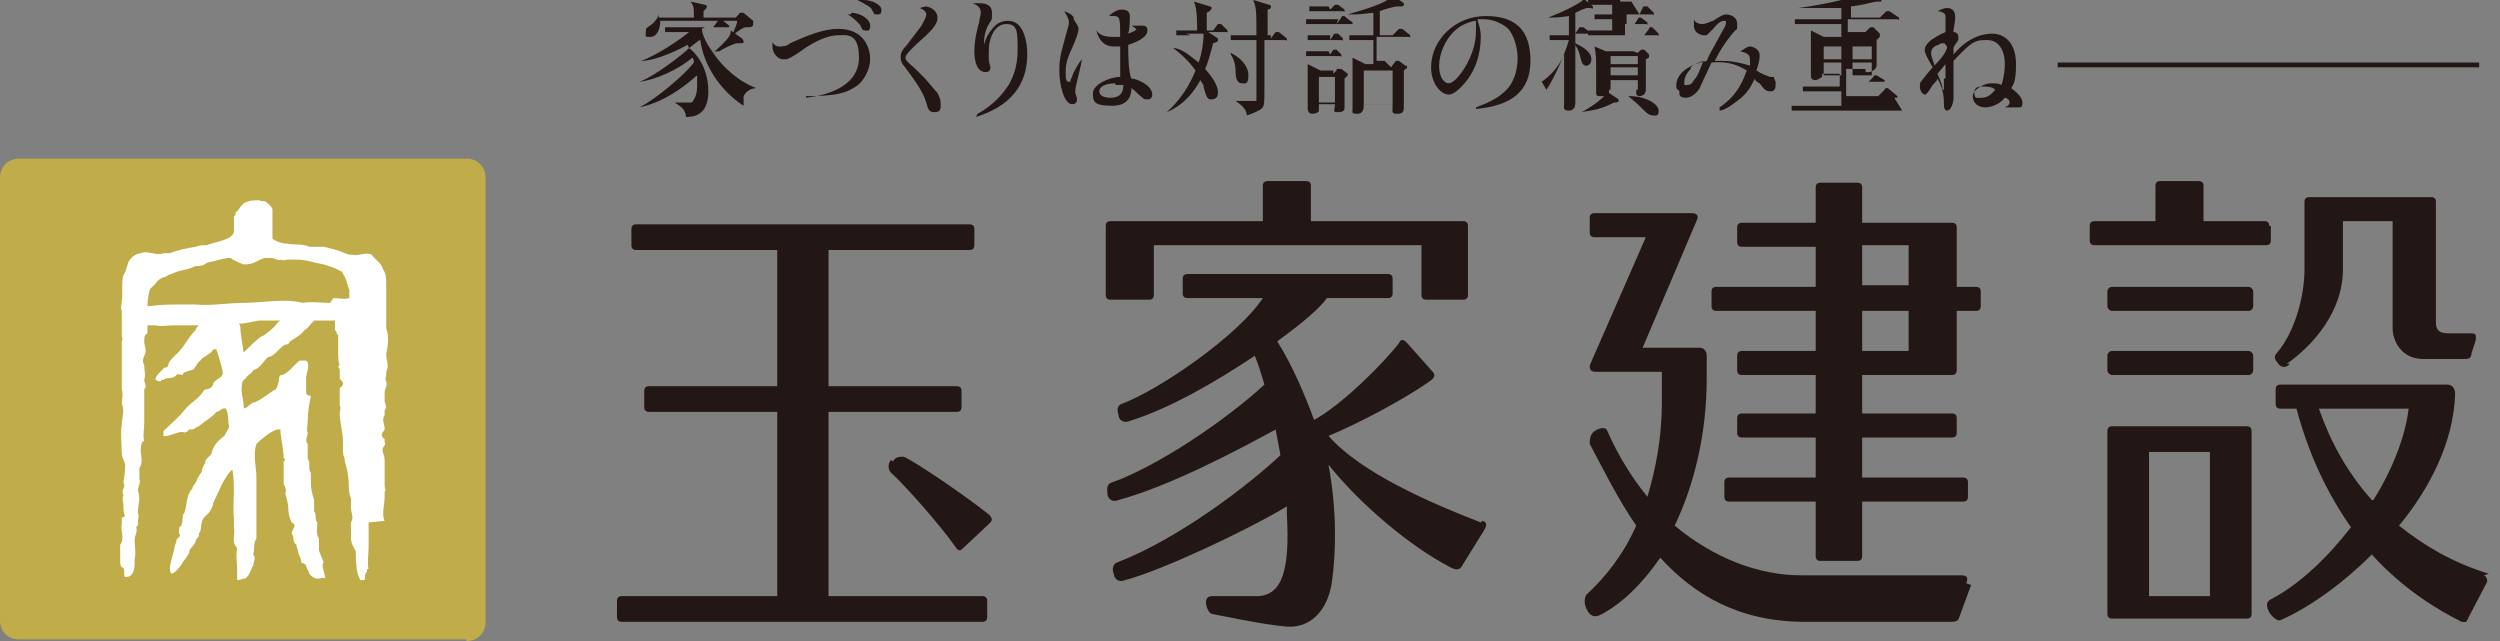
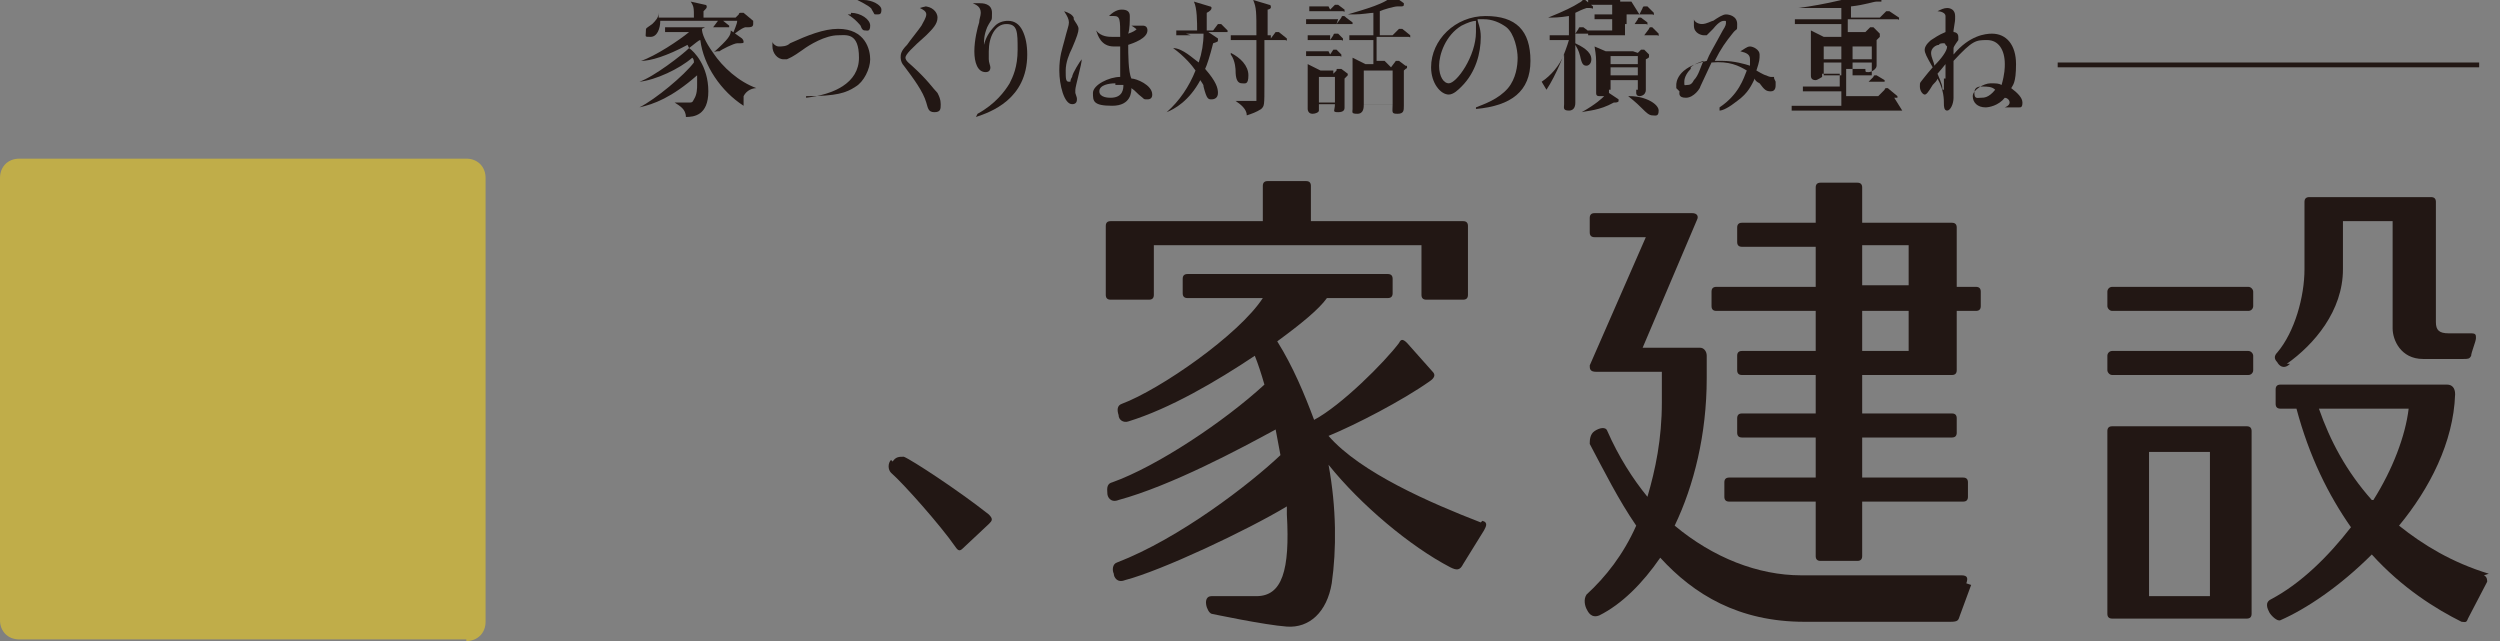
<svg xmlns="http://www.w3.org/2000/svg" id="_レイヤー_1" data-name="レイヤー_1" width="156" height="40" version="1.1" viewBox="0 0 156 40">
  <rect x="0" y="0" width="156" height="40" fill="#808080" stroke="none" />
  <defs>
    <style>
      .st0 {
        fill: #fff;
      }

      .st1 {
        fill: #221714;
      }

      .st2 {
        fill: #c0ad49;
      }
    </style>
  </defs>
  <g>
    <g>
      <rect class="st1" x="128.4" y="3.9" width="26.3" height=".3" />
      <g>
        <path class="st1" d="M46.4,6.6c-1.4-.9-2.5-2.5-2.7-4.1-.1,0-.3.2-.7.5.3.2,1.2,1.1,1.2,2.7,0,1.5-.9,1.6-1.4,1.6,0-.5-.4-.7-.7-.9h0c.3,0,.5,0,.8,0s.3,0,.4-.2c.2-.3.2-.7.2-.9s0-.4,0-.6c-1.6,1.4-2.7,1.8-3.6,2h0c1-.5,2.8-2,3.4-2.8,0-.1,0-.2-.1-.3-.8.7-2.3,1.4-3.3,1.5h0c.9-.3,2.7-1.7,3.1-2.1,0,0,0,0-.1-.2-1.3.7-2.3,1-2.9,1h0c.9-.3,2.4-1.3,3-1.8h-.6c-.5,0-.7,0-.9,0v-.3c.4,0,.9,0,1,0h2l.3-.4c0,0,0-.1.1-.1s.1,0,.1,0l.5.4c0,0,0,0,0,.1,0,0,0,0-.1,0h-1.4s0,0-.2.1c0,.3.2.8.7,1.5,1-.9,1.1-1.1,1.1-1.4l.7.5s.1.1.1.2c0,.1,0,.1-.4.1-.2,0-1,.4-1.1.5-.2,0-.3,0-.4.1.6.9,1.6,1.8,2.7,2.2h0c-.2,0-.6.1-.8.5ZM46.8,1.7s-.1,0-.3,0c-.3.1-.5.3-.8.5h0c.1-.3.3-.7.3-.9h-4.8c0,.5-.2,1-.6,1s-.3,0-.3-.3,0-.2.4-.5c.2-.2.4-.4.4-.7h0c0,.1,0,.2,0,.3h2.2c0-.6,0-.7-.2-1l.9.2c0,0,.1,0,.1.1s0,.1-.2.3v.4h2l.2-.2s0-.1.1-.1.1,0,.2,0l.6.5c0,0,0,.2,0,.2,0,.2-.2.2-.3.2Z" />
        <path class="st1" d="M50.3,6.1c1.7-.2,3.3-.9,3.3-2.5s-.8-1.4-1.3-1.4c-.8,0-1.8.6-2.2.9-.7.5-.8.5-1,.6,0,0-.1,0-.2,0-.4,0-.7-.4-.7-.8s0-.2,0-.3c0,.1.2.3.4.3s.5,0,.7-.2c1.1-.5,2.1-.9,3-.9,1.7,0,2,1.3,2,1.9s-.4,1.4-.9,1.7c-.6.4-1.2.6-3.1.6h0ZM53.1.8c.6,0,1.2.4,1.2.8s-.2.3-.3.3-.2,0-.3-.3c0,0-.3-.4-.8-.7.1,0,.2,0,.2,0ZM53.9,0c.5,0,1.1.3,1.1.6s-.1.3-.3.3-.1,0-.3-.3c0-.1-.3-.3-.9-.6.3,0,.3,0,.4,0Z" />
        <path class="st1" d="M57.7.4c.4,0,.8.3.8.7s-.3.7-.7,1.1c-.9.8-1.3,1.2-1.3,1.4s.3.4.4.5c1,.9,1.3,1.4,1.6,1.7.1.2.2.4.2.7s0,.5-.4.5-.4-.3-.5-.6c-.2-.7-.8-1.5-1.4-2.3-.1-.1-.2-.3-.2-.5s0-.4.4-.8c.2-.3.7-.9.9-1.2.1-.2.3-.5.3-.7s-.2-.3-.4-.4c.3-.1.4-.1.5-.1Z" />
        <path class="st1" d="M61,7.1c1.1-.6,1.7-1.4,2-1.9.2-.4.5-1,.5-2.1s0-1.6-.7-1.6-1.1.8-1.1,1.7,0,.3,0,.5c0,.2.1.4.1.5,0,.2-.1.3-.3.3-.5,0-.7-.6-.7-1.3s.2-1.5.3-1.8c0-.2.1-.4.1-.6,0-.4-.3-.5-.5-.6.1,0,.2,0,.4,0s.8,0,.8.6,0,.3-.3.9c-.2.5-.2.8-.2,1.1.1-.4.3-.8.7-1.2.2-.2.5-.3.8-.3.4,0,.7.2.9.6.2.4.3.9.3,1.5,0,2.8-2.3,3.6-3.2,3.9h0Z" />
        <path class="st1" d="M67,1.2c.1.2.3.4.3.6s-.1.5-.4,1.2c-.2.4-.4.9-.4,1.4s0,.7.2.7,0,0,.2-.3c0-.2.5-1,.6-1.1,0,.3-.4,1.7-.4,1.9s0,.1,0,.2c.1.3.1.3.1.4,0,.2-.1.3-.3.3-.5,0-.8-1.2-.8-2.1s.2-1.4.3-1.8c.2-.8.3-1,.3-1.2,0-.2-.1-.4-.3-.7.3.1.5.2.6.4ZM71,1.9c0,0-.2-.2-.4-.3.3,0,.4,0,.4,0s.3,0,.3,0c.2,0,.3.1.3.3,0,.5-.9.8-1.2.9,0,.5,0,1.7.2,2.1.3,0,1.3.4,1.3,1,0,.2-.1.3-.3.3s-.2,0-.3-.1c-.4-.3-.4-.4-.7-.6,0,.2,0,1.1-1.2,1.1s-1.2-.3-1.2-.8,1-1,1.7-1c0-.6,0-.8,0-1.9,0,0-.2,0-.4,0-.8,0-1-.7-1.1-1,.3.4.8.4,1,.4s.4,0,.5,0c0-1.1,0-1.3-.4-1.3s0,0-.3,0c.4-.4.7-.4.8-.4.3,0,.5.1.5.4s0,.8-.1,1.1c.6-.2.6-.4.6-.4ZM69.6,5.2c-.4,0-1,.1-1,.5s.6.4.7.4c.8,0,.8-.6.8-.8-.1,0-.2,0-.5,0Z" />
        <path class="st1" d="M74.3,2.2c-.5,0-.7,0-.9,0v-.3c.2,0,.6,0,1,0h.3c0-.5,0-1.4-.2-1.8l1,.3c0,0,.1,0,.1.1,0,.1-.1.2-.3.3,0,.2,0,.7,0,1.1h.4l.3-.4s0,0,.1,0,.1,0,.1,0l.4.4s0,0,0,.1c0,0,0,0-.1,0h-1.1l.6.4s0,0,0,.1c0,.1,0,.1-.3.2-.2.8-.4,1.4-.5,1.6.7.8.8,1.2.8,1.5s-.2.4-.4.4-.3,0-.5-.8c0-.1,0-.1-.2-.4-.7,1.3-1.6,1.8-2.1,2h0c.8-.7,1.4-1.6,1.8-2.6-.2-.3-.7-.9-1.4-1.4h0c.6,0,1.3.7,1.6.9.2-.6.3-1.2.3-1.8h-1.1ZM76.8,3.3c.6.3,1.1.8,1.1,1.4s-.2.5-.4.5c-.3,0-.4-.3-.4-.8,0,0,0-.6-.3-1h0ZM79.3,2.4l.3-.4s0,0,.1,0,.1,0,.1,0l.5.4s0,0,0,.1,0,0-.1,0h-1.3c0,.4,0,2.3,0,2.7,0,1.4,0,1.4-.2,1.6-.3.2-.6.3-.9.4,0-.4-.4-.7-.7-.9h0c.5,0,.8,0,1,0,.2,0,.2,0,.3,0,0,0,0-1.8,0-2v-1.8h-.7c-.5,0-.7,0-.9,0v-.3c.2,0,.6,0,1,0h.6c0-1.5,0-1.7-.2-2.2l1,.3s.1,0,.1.1,0,0,0,.1c0,0-.1.1-.2.1,0,.1,0,.2,0,.5s0,.9,0,1.1h.2Z" />
        <path class="st1" d="M83.4,1.5l.3-.4c0,0,0-.1.1-.1s.1,0,.2.1l.4.3s0,0,0,.1c0,0,0,0-.1,0h-2c-.5,0-.7,0-.8,0v-.3c.3,0,.9,0,1,0h1ZM83,2.5l.2-.3c0,0,0-.1.1-.1s.1,0,.2,0l.3.3c0,0,0,0,0,.1s0,0-.1,0h-1.3c-.5,0-.7,0-.8,0v-.3c.3,0,.9,0,1,0h.4ZM83,3.4l.2-.3c0,0,0,0,.1,0s0,0,.1,0l.3.3s0,0,0,.1,0,0-.1,0h-1.3c-.5,0-.7,0-.8,0v-.3c.4,0,.9,0,1,0h.4ZM83.2,4.6l.2-.2c0-.1,0-.1.1-.1s.1,0,.2,0l.4.3c0,0,0,0,0,.1,0,0-.1.1-.2.2,0,.3,0,1.7,0,1.8,0,.1,0,.3-.4.3s-.2-.1-.2-.5h-1c0,.3,0,.4,0,.4,0,.1-.2.2-.4.2-.3,0-.3-.3-.3-.3,0-.2,0-1.2,0-1.4,0-.4,0-.9,0-1.4l.8.4h.8ZM83,.6l.3-.3s0,0,.1,0,0,0,.1,0l.4.3s0,0,0,.1,0,0-.1,0h-1.2c-.5,0-.7,0-.9,0v-.3c.3,0,.9,0,1,0h.2ZM82.3,4.8v1.6h1v-1.6h-1ZM86.8,4.2l.3-.4s0,0,.1,0,.1,0,.1,0l.4.3c.1,0,.1,0,.1.1s0,0-.2.2c0,.3,0,1.9,0,2.2s0,.5-.4.5-.3-.1-.3-.6h-1.8c0,.2,0,.6-.4.6s-.3-.1-.3-.3,0-.3,0-.3c0-.2,0-.6,0-.9s0-1.2,0-1.4,0-.4,0-.6l.8.4h.5v-1.5h-.7c-.4,0-.6,0-.8,0v-.3c.3,0,.8,0,.9,0h.6v-1.4c-.2,0-.7.1-1.2.1s-.3,0-.4,0h0c1-.3,2.5-.7,2.8-1.2l.7.5s0,0,0,.1c0,.1-.1.1-.2.1h-.2c-.2,0-.9.2-1.1.3v1.5h.8l.4-.4c0,0,0,0,.1,0s0,0,.1,0l.5.4s0,0,0,.1,0,0-.1,0h-2v1.5h.5ZM85.1,4.4v2.1h1.8v-2.1h-1.8Z" />
        <path class="st1" d="M92.1,6.7c.5-.2,1.4-.5,2-1.2.5-.6.6-1.4.6-1.9s-.2-1.5-.7-1.9c-.4-.3-.9-.5-1.4-.5s-.3,0-.4,0c0,.2.2.5.2,1.1,0,1-.3,2.2-1.2,3.1-.2.2-.5.5-.8.5-.5,0-1.1-.7-1.1-1.7,0-1.7,1.5-3.2,3.4-3.2s2.8.9,2.8,2.8-1.2,2.8-3.4,3h0ZM91.2,1.6c-1,.6-1.4,1.8-1.4,2.5s.3,1.1.6,1.1c.5,0,1.7-1.7,1.7-3.2s0-.5,0-.7c-.2,0-.5.1-.9.3Z" />
        <path class="st1" d="M96.5,5.6c.6-.9,1.2-2.4,1.4-3.1h-.3c-.5,0-.7,0-.9,0v-.3c.2,0,.6,0,1,0h.2c0-.2,0-.7,0-1.2-.6.1-1,.1-1.3.1h0c1-.4,1.6-.7,1.9-.9.2-.1.3-.2.3-.3l.6.5s0,0,0,.1,0,0-.2,0-.1,0-.2,0c-.3.1-.5.2-.7.3,0,.1,0,.8,0,1.3h0l.2-.3s0-.1.1-.1.1,0,.2,0l.4.3s0,0,0,.1c0,0,0,0-.1,0h-.8v.6c.4.2,1,.5,1,1,0,.3-.2.4-.3.4-.2,0-.3-.1-.4-.6-.1-.4-.2-.5-.3-.7,0,1.2,0,1.7,0,3,0,.4,0,.6,0,.6,0,.1,0,.5-.4.5s-.3-.2-.3-.4,0-1.2,0-1.4c0-.6,0-1.1,0-1.7-.3.7-.8,1.3-1.4,1.7h0ZM102.2,3.3l.2-.2s0,0,.1,0,0,0,.1,0l.3.3s0,0,0,.1,0,.1-.2.2c0,.3,0,1.7,0,1.9,0,.4-.4.4-.4.4s-.2,0-.2-.2,0-.1,0-.2h-1.7s0,.2,0,.2h0s.6.4.6.4c0,0,0,0,0,.1,0,.1-.2.1-.3.1-.9.5-1.6.5-2,.6h0c.9-.5,1.3-.9,1.4-1,0,0-.1,0-.2,0-.2,0-.3,0-.3-.2,0-.3,0-1.4,0-1.6,0-.6,0-.7-.1-1.3l.7.3h1.7ZM102.3.9l.2-.4s0-.1.1-.1,0,0,.2,0l.4.4s0,0,0,.1,0,0-.1,0h-1.6v.6h.5l.2-.3c0,0,0-.1.1-.1s0,0,.1,0l.4.3s0,0,0,.1,0,0-.1,0h-1.3v.7h1.2l.3-.4s0-.1.1-.1,0,0,.1,0l.4.4s0,0,0,.1,0,0-.1,0h-3.4c-.5,0-.7,0-.9,0v-.3c.2,0,.6,0,1,0h.5v-.7h-.2c-.5,0-.7,0-.9,0v-.3c.3,0,.9,0,1.1,0,0,0,0-.6,0-.6h-.6c-.5,0-.7,0-.9,0v-.3c.2,0,.6,0,1,0h.4c0-.4,0-.5-.2-.8l.9.3c0,0,.1,0,.1.1,0,.1-.1.2-.2.2q0,0,0,.3h.7ZM100.5,3.5v.5h1.7v-.5h-1.7ZM100.5,4.2v.5h1.7v-.5h-1.7ZM100.5,5v.6h1.7v-.6h-1.7ZM101.7,6c1,0,1.8.5,1.8.9s-.2.3-.4.3-.4-.2-.6-.4c-.2-.2-.4-.4-.9-.8h0Z" />
        <path class="st1" d="M107.3,6.7c1.2-.8,1.5-1.8,1.7-2.3-.5-.3-1.1-.6-2.2-.5-.1.2-.6,1.3-.7,1.5,0,.1-.4.7-.9.7s-.4-.3-.4-.4c0,0,0,0-.2-.2,0,0,0-.1,0-.2s0-1.1,1.9-1.5c.2-.5.3-.6,1-1.9.2-.3.2-.4.2-.5s0-.1-.1-.1-.3,0-.7.5c-.1.1-.3.3-.4.4,0,0-.1,0-.2,0-.1,0-.6-.1-.6-.6s0-.2,0-.4c0,.1.2.3.5.3s.6-.2.7-.2c.3-.2.6-.4.8-.4s.7.1.7.6,0,.2-.3.6c-.4.5-.7.9-1.1,1.7.4,0,.4,0,.5,0,.7,0,1.4.2,1.7.3,0-.1,0-.3,0-.4,0-.3-.2-.4-.6-.5.2-.1.4-.3.6-.3s.6.2.6.5,0,.4-.2,1c0,0,.5.3.6.3.2.1.3.1.3.1s0,0,.2,0c0,.1,0,.1.1.3,0,0,0,.1,0,.2s0,.4-.3.4-.4-.1-.7-.5c-.2-.1-.3-.2-.3-.3-.2.4-.4.9-1.1,1.4-.5.4-.9.6-1.1.6h0ZM105.5,4.3c-.2.2-.4.5-.4.8s0,.2.2.2.3-.1.4-.3c.3-.3.4-.8.6-1.2-.3.1-.6.2-.8.4Z" />
        <path class="st1" d="M118.7,6.9h-6c-.5,0-.7,0-.9,0v-.3c.3,0,.9,0,1,0h2.1v-.9h-1.5c-.5,0-.7,0-.9,0v-.3c.3,0,.9,0,1,0h1.3v-.8h-1.1c0,0,0,.2,0,.2,0,0-.3.2-.4.2-.3,0-.3-.2-.3-.3,0-.2,0-1.3,0-1.6s0-.8,0-1.2l.8.4h1.1v-.8h-2c-.5,0-.7,0-.9,0v-.3c.3,0,.9,0,1,0h1.9v-.7c-.5,0-1.1,0-1.6,0s-.9,0-1.1,0h0c1.6-.2,3.8-.7,4.6-1.1l.6.6s0,0,0,.1c0,0,0,0,0,0s-.2,0-.3,0c-.2,0-.7.2-1.6.3v.7h1.8l.4-.4s0,0,.1,0,0,0,.1,0l.6.4s0,0,0,.1,0,0-.1,0h-3.1v.8h1.1l.3-.3s0,0,.1,0,0,0,.1,0l.4.4s0,0,0,.1,0,0,0,.1c0,0-.2.2-.2.2,0,.3,0,1.4,0,1.6s-.3.4-.5.4-.2,0-.2-.2h-1.2v.8h1.4l.3-.3s0-.1.1-.1.1,0,.1,0l.5.3s0,0,0,.1,0,0,0,0h-2.4v.9h2l.4-.4s0-.1.1-.1,0,0,.1,0l.6.5s0,0,0,.1c0,0,0,0-.2,0ZM114.9,2.9h-1.1v.8h1.1v-.8ZM114.9,3.9h-1.1v.8h1.1v-.8ZM116.8,2.9h-1.2v.8h1.2v-.8ZM116.8,3.9h-1.2v.8h1.2v-.8Z" />
        <path class="st1" d="M121.9,1.8s0,.1,0,.2c0,0,.3,0,.3.3s0,.2,0,.2c0,0-.3.4-.3.5,0,.1,0,.2,0,.4,1-1.2,2-1.3,2.4-1.3.9,0,1.5.7,1.5,1.9s-.2,1.3-.3,1.5c.4.3.7.6.7.9s-.1.3-.2.3,0,0-.2,0c-.1,0-.2,0-.3,0s-.2,0-.4,0c0,0,.3-.1.3-.3s-.2-.3-.3-.3c-.4.5-1,.6-1.2.6-.5,0-.8-.3-.8-.7s.7-.8,1.1-.8.5,0,.7.1c.2-.7.2-1.1.2-1.3,0-.9-.4-1.5-1.1-1.5s-.9,0-2.1,1.3c0,.2,0,.4,0,.7,0,.3,0,1.4,0,1.6,0,.4-.2.8-.4.8s-.2-.3-.2-.4c0-.3,0-.9-.4-1.6,0,.1-.2.3-.3.4-.3.5-.4.6-.5.6s-.3-.2-.3-.5,0-.2.3-.6c0,0,.4-.5.5-.6-.4-.7-.5-.9-.5-1.1,0-.3.4-.6.4-.6.6-.4.7-.4.9-.5,0-.4,0-.8,0-1,0-.2-.3-.3-.5-.3.2-.1.4-.2.6-.2s.5.1.5.5,0,.2-.1.9ZM121.4,2.8s0-.1-.1-.1-.3,0-.3.1c-.2,0-.5.2-.5.5s.2.6.2.8c.4-.4.8-.9.8-1.2ZM121.4,4.9c0-.6,0-.7,0-.9,0,0-.4.5-.5.6.3.7.3.8.3.9,0,.1,0,.1.1.1,0,0,0-.1,0-.1v-.6ZM123.7,5.4c-.2,0-.5,0-.5.4s.2.3.4.3.5,0,.9-.5c-.2-.2-.5-.2-.8-.2Z" />
      </g>
    </g>
    <g>
      <g>
-         <path class="st1" d="M61.4,37.2h-9.7v-11.5h8c.2,0,.3-.1.3-.3v-1c0-.2-.1-.3-.3-.3h-8v-8.5h8.8c.2,0,.3-.1.3-.3v-1c0-.2-.1-.3-.3-.3h-20.8c-.2,0-.3.1-.3.3v1c0,.2.1.3.3.3h8.8v8.5h-8c-.2,0-.3.1-.3.3v1c0,.2.1.3.3.3h8v11.5h-9.7c-.2,0-.3.1-.3.3v1c0,.2.1.3.3.3h22.5c.2,0,.3-.1.3-.3v-1c0-.2-.1-.3-.3-.3Z" />
        <path class="st1" d="M55.6,28.7c-.2.2-.2.6,0,.8.8.7,3.1,3.3,4,4.6.2.3.3.3.5.1l1.6-1.5c.2-.2.3-.3,0-.6-1.9-1.5-4.8-3.4-5.3-3.6-.3,0-.5,0-.7.3Z" />
      </g>
      <g>
        <path class="st1" d="M71.7,18.7c.2,0,.3-.1.3-.3v-3.1h16.7v3.1c0,.2.1.3.3.3h2.3c.2,0,.3-.1.3-.3v-4.3c0-.2-.1-.3-.3-.3h-9.5v-2.2c0-.2-.1-.3-.3-.3h-2.4c-.2,0-.3.1-.3.3v2.2h-9.5c-.2,0-.3.1-.3.3v4.3c0,.2.1.3.3.3h2.3Z" />
        <path class="st1" d="M92.4,32.6c-3.1-1.2-7.5-3.1-9.5-5.4,1.7-.7,4.6-2.2,6.3-3.4.3-.2.4-.4.2-.6l-1.6-1.8c-.3-.3-.4-.2-.5,0-.9,1.2-3.6,3.9-5.3,4.8-.6-1.6-1.3-3.3-2.3-4.9,1.5-1.1,2.6-2,3.1-2.7h3.8c.2,0,.3-.1.3-.3v-.9c0-.2-.1-.3-.3-.3h-12.5c-.2,0-.3.1-.3.3v.9c0,.2.1.3.3.3h4.7c-1.5,2.3-6.4,5.7-8.8,6.6-.3.1-.3.4-.2.7,0,.3.3.5.6.4,2.6-.8,5.5-2.5,7.9-4.1.2.5.4,1.1.6,1.8-2.5,2.3-6.7,5.1-9.5,6.1-.4.1-.3.5-.3.7,0,.2.2.6.7.4,3.3-.9,7.6-3.2,9.8-4.4.1.5.2,1.1.3,1.6-1.9,1.8-6.3,5.2-10.2,6.7-.3.1-.3.5-.2.7,0,.2.2.6.7.4,2.3-.6,7.6-3.1,10.1-4.6,0,.2,0,.3,0,.5.2,3.5-.3,5.1-1.9,5.1h-2.8c-.6,0-.3,1,0,1.1,0,0,3.3.7,4.7.8,1.4.1,2.5-.9,2.8-2.7.3-2.1.3-4.7-.2-7.4,2,2.5,5.1,5.1,7.6,6.4.4.2.6.2.8-.2l1.3-2.1c.1-.2.3-.5-.1-.6Z" />
      </g>
      <path class="st1" d="M123.3,17.9h-1.2v-3.7c0-.2-.1-.3-.3-.3h-5.6v-2.2c0-.2-.1-.3-.3-.3h-2.3c-.2,0-.3.1-.3.3v2.2h-4.6c-.2,0-.3.1-.3.3v.9c0,.2.1.3.3.3h4.6v2.5h-6.2c-.2,0-.3.1-.3.3v.9c0,.2.1.3.3.3h6.2v2.5h-4.6c-.2,0-.3.1-.3.3v.9c0,.2.1.3.3.3h4.6v2.4h-4.6c-.2,0-.3.1-.3.3v.9c0,.2.1.3.3.3h4.6v2.5h-5.4c-.2,0-.3.1-.3.3v.9c0,.2.1.3.3.3h5.4v3.4c0,.2.1.3.3.3h2.3c.2,0,.3-.1.3-.3v-3.4h6.3c.2,0,.3-.1.3-.3v-.9c0-.2-.1-.3-.3-.3h-6.3v-2.5h5.6c.2,0,.3-.1.3-.3v-.9c0-.2-.1-.3-.3-.3h-5.6v-2.4h5.6c.2,0,.3-.1.3-.3v-3.7h1.2c.2,0,.3-.1.3-.3v-.9c0-.2-.1-.3-.3-.3ZM116.2,15.3h2.9v2.5h-2.9v-2.5ZM119.1,21.9h-2.9v-2.5h2.9v2.5ZM123,36.5l-.7,1.9c-.1.3-.1.4-.6.4h-9.1c-4.1,0-6.9-1.7-9-4-1.1,1.6-2.4,2.9-3.8,3.6-.5.2-.7-.2-.8-.4s-.2-.6,0-.9c1.2-1.1,2.3-2.5,3.1-4.3-1.1-1.6-2-3.4-2.9-5.1,0-.2,0-.6.3-.8.3-.2.7-.3.8,0,.7,1.6,1.6,3,2.5,4.1.5-1.7.9-3.6.9-5.9v-1.9h-4.1c-.4,0-.4-.2-.4-.4l3.5-8h-3.2c-.2,0-.3-.1-.3-.3v-.9c0-.2.1-.3.3-.3h6.1c.3,0,.4.2.3.4l-3.4,8h3.6c.2,0,.4.2.4.5h0v1.4c0,3.5-.8,6.7-2,9.2,2.4,2,5.2,3.1,7.9,3.1h10c.4,0,.4.2.3.5Z" />
      <g>
        <path class="st1" d="M142.7,22.7c1.7-1.2,3.5-3.3,3.5-5.9v-3h3.1v6.7c0,.7.5,1.9,1.9,1.9h2.5c.3,0,.4,0,.5-.2,0-.2.3-.9.3-1.1,0-.2,0-.3-.3-.3h-1.4c-.6,0-.8-.2-.8-.7v-7.5c0-.2-.1-.3-.3-.3h-7.6c-.2,0-.3.1-.3.3v4.2c0,1.7-.6,3.9-1.7,5.2-.2.2-.2.4,0,.6.1.2.4.5.8.1Z" />
-         <path class="st1" d="M141.6,14.1c0-.2-.1-.3-.3-.3h-3.8v-2.2c0-.2-.1-.3-.3-.3h-2.4c-.2,0-.3.1-.3.3v2.2h-3.8c-.2,0-.3.1-.3.3v.9c0,.2.1.3.3.3h10.7c.2,0,.3-.1.3-.3v-.9Z" />
        <rect class="st1" x="131.5" y="17.9" width="9.1" height="1.5" rx=".3" ry=".3" />
        <rect class="st1" x="131.5" y="21.9" width="9.1" height="1.5" rx=".3" ry=".3" />
        <path class="st1" d="M140.2,26.6h-8.4c-.2,0-.3.1-.3.3v11.4c0,.2.1.3.3.3h8.4c.2,0,.3-.1.3-.3v-11.4c0-.2-.1-.3-.3-.3ZM134.1,28.2h3.8v9h-3.8v-9Z" />
        <path class="st1" d="M155.3,35.8c-2.3-.7-4.1-1.8-5.6-3,1.9-2.3,3.4-5.2,3.5-8.2,0-.4-.2-.6-.5-.6h-10.4c-.2,0-.3.1-.3.3v.9c0,.2.1.3.3.3h1c.8,3,2,5.4,3.4,7.4-1.4,1.8-3.1,3.5-5,4.5-.4.2-.2.6-.1.8.1.2.5.6.7.5,1.6-.7,3.7-2.1,5.7-4.1,1.9,2.1,4,3.4,5.6,4.2.2,0,.3.1.4-.2l1.2-2.3c0-.1,0-.3-.2-.4ZM148,31.2c-1.6-1.8-2.6-3.7-3.3-5.7h5.6c-.2,1.7-1,3.8-2.2,5.7Z" />
      </g>
    </g>
  </g>
  <g>
    <path class="st2" d="M29.1,40c.7,0,1.2-.5,1.2-1.2V11.1c0-.7-.5-1.2-1.2-1.2H1.2c-.7,0-1.2.5-1.2,1.2v27.6c0,.7.5,1.2,1.2,1.2h27.9Z" />
    <g>
-       <path class="st0" d="M24,32.5c-.2-.4,0-1,0-1.5,0-.1,0-.2,0-.3.1-.1,0-.3,0-.4,0-.3,0-.7,0-1,0-.1,0-.2,0-.3,0,0,0-.2,0-.3,0-.4-.3-.6,0-.9,0-.1.1,0,0-.2,0,0,0-.2,0-.2-.4-.3,0-.5,0-.6,0-.4-.2-.6,0-.9,0-.1,0-.2,0-.3.2-.2,0-.4,0-.6,0,0,0-.2,0-.2,0-.1,0-.2,0-.3,0-.3.2-.4.1-.7-.1-.1,0-.3,0-.4h0c0,0,0-.1,0-.2.2-.4,0-.7,0-1.1.1-.5.2-1.1,0-1.6,0-.5,0-1.1,0-1.6,0-.4,0-.7,0-1.1,0-.4,0-.7-.2-1-.1-.4-.5-.6-.7-.9-.4-.2-.8.1-1.2,0h-.1c-.2,0-.3-.1-.4-.1-.4-.2-.9-.3-1.3-.4-.3,0-.6,0-.9,0-.4-.2-.9-.1-1.4-.2-.3,0-.6-.1-.9-.3,0-.3,0-.6,0-.8,0-.1,0-.3,0-.5,0-.2,0-.3,0-.5,0-.2-.3-.4-.4-.5-.1-.1-.3,0-.4-.1-.4,0-.7,0-1,.2-.2.2-.2.2-.4.5h0c-.2,0,0,.2-.2.3,0,.1,0,.7,0,.8,0,0,0,0,0,.1,0,.6-1.3.7-1.7.9-.2,0-.4,0-.7.1-.6.1-1.1.2-1.6.4-.1,0-.3,0-.4,0-.4.2-1-.2-1.4,0-.3,0-.7.3-.8.6-.1.3-.1.3-.2.6-.3.4-.1,1.3-.2,1.8,0,.2-.1.4,0,.6,0,.3,0,.4,0,.7,0,.2,0,.4,0,.6,0,.1,0,.2,0,.3,0,0,.1.2,0,.3,0,.7,0,1.4,0,2,0,.4,0,.6,0,1,.1.3,0,.6,0,.9.2.4,0,.9,0,1.3h0c-.1.6,0,1.2,0,1.8h0c0,.3.3.7.2.8,0,.3,0,.4-.1,1,.2.4-.2.4,0,.8-.1.2,0,.4,0,.6,0,.2,0,.5.1.7,0,0-.1.1-.2.1,0,.1,0,.2,0,.4-.1.4.2.9-.1,1.3,0,0,0,0,0,.1,0,.5,0,.4,0,1,0,0,0,.2.1.3.3,0,0,.7.3.6.4,0,.5-.5.5-.8,0,0,0-.2,0-.3.1-.4,0-.8,0-1.2h0c0-.3.2-.5.1-.8,0,0,.2-.2.1-.3,0-.2.1-.4,0-.6,0-.5.2-.9,0-1.4,0-.2.2-.5.1-.7,0-.2,0-.5,0-.7.3-.4,0-.9.1-1.3,0-.1,0-.3.2-.4-.1-.3,0-.7,0-1.1,0-.2,0-.4,0-.6,0-.3,0-.5,0-.8,0-.2,0-.5,0-.7.2-.2,0-.4,0-.6.1-.3,0-.6,0-.9-.1-.2-.1-.4,0-.6.2-.3,0-.6,0-.9,0-.2,0-.4.2-.5,0,0,0-.4,0-.5,0,0,0,0,0,0,.1,0,.2,0,.5,0,.4.1.7,0,1.1,0,.3,0,1.2,0,1.5,0,0,0,0,0,.1,0,0,0-.2.2-.2.3-.5.5-.7,1.1-1.3,1.6-.2.2-.4.4-.4.6-.2.3-.1,0-.3.2-.2.2-.4.4-.5.6,0,.1,0,.1.2.2.3,0,0-.1.3-.1.2-.2.6,0,.8-.3.1-.1.4,0,.4,0,0-.2.3-.2.5-.3.3,0,.3-.4.6-.6.2-.3.7-.4.8-.7,0,0,.1,0,.2,0,.1.3.4,1.2.4,1.5,0,.3-.6.4-.6.7-.2.4-.5.2-.6.4-.3.5-.8.7-1.2,1.2-.2.3-1,1-1.3,1.3,0,.1,0,.2,0,.3.3.1,1.1-.4,1.3-.2.3-.1.2-.1.3-.2,0,0,.1,0,.1,0,.3,0,.2-.1.5-.2.5-.4,1-.7,1.1-.9.2,0,.4-.3.6-.2.2.4.1.8.2,1.1,0,.1-.2.4-.3.6-.4.3-.7.6-.8,1.1-.1.2-.4.3-.4.6-.1.2-.2.3-.2.5-.1.2-.2.3-.3.5,0,.2-.3.4-.3.6-.4.4-.3,1-.5,1.5-.2.2,0,.7-.3.9,0,.1-.1.3,0,.4.1.3-.2.2-.2.5,0,0-.1.3-.1.3,0,.3-.5,1.4-.2,1.7.2,0,.6-.5.7-.7.2-.3.3-.4.4-.6,0-.3.3-.4.4-.7,0-.2.3-.3.2-.5.2-.2.1-.5.2-.7,0-.3.4-.5.5-.7h0c.1-.2.2-.3.2-.5.3-.6.7-1.7,1.2-2.1h0c.2,1.1,0,2.1.1,3.1,0,.1,0,.3,0,.5.1.5-.2.9.2,1.3-.1.5,0,.9,0,1.4,0,.2,0,.5,0,.6.2,0,.3-.1.5-.1.3-.2.3-.5.5-.8,0-.2.2-.5,0-.7,0,0,0,0,0,0,.1-.3,0-.7.2-1v-1.2c0-.5,0-1.1,0-1.5,0-.2,0-.5,0-.7,0-.2,0-.3,0-.4h0c0-.5-.1-.9-.1-1.3,0-.3,0-.5.1-.8.3-.3.9-.8,1.3-.9,0,0,.2,0,.2,0,0,.5.2,1.2.2,1.8,0,0,.2,0,0,.2,0,.2,0,.3,0,.5,0,.1,0,.3,0,.4h0c0,.2,0,.3,0,.5.1.2.2.4.1.6.1.3.2.7.2,1.1,0,.2.1.5.2.7.4.2,0,.4,0,.7.2.2,0,.5.3.7,0,.2.1.3.1.4,0,.2.2.4.2.7,0,0,.3.1.3.2,0,.1.2.4.2.5.5.6.8.1,1,.3h0c0-.2-.3-.9-.1-1,0,0-.3-.7-.3-.8,0,0,0-.2,0-.2h0c0-.3,0-.3,0-.5-.2-.3-.1-.6-.1-1-.2-.2,0-.4-.2-.7,0-.2,0-.5,0-.7-.1-.3-.2-.7-.2-1,0-.2,0-.4,0-.7-.2-.2,0-.6-.2-.9,0-.3,0-.6,0-.9-.2-.2,0-.5,0-.7-.1-.2,0-.4,0-.7,0-.6.1-1.1.2-1.6,0,0-.3,0-.3-.2,0-.3,0-.8,0-.9,0-.3.3-.9,0-1.1,0,0-.3,0-.4,0-.3.2-.7.8-1.1.9-.2,0-.2.2-.2.4-.1.2,0,.2-.2.5-.4.2-.8.6-1.3.8-.3,0-.7.7-.7.2,0-.4-.2-.8-.1-1.3,0-.3.2-.3.3-.5.1-.1.3-.2.4-.4.4-.1.6-.5.9-.8.5-.1.7-.6,1.1-.8.1,0,.2,0,.3-.2.3-.2.7-.4.9-.7.1,0,.4-.4.6-.6.4,0,.8,0,1.1,0h.2s0,0,0,0v.6c.2.1,0,.2.2.3,0,.2,0,.3,0,.4,0,.2,0,.4,0,.6,0,.3,0,.7.1.9-.2,0,0,.2,0,.3,0,.1,0,.4,0,.5,0,.1.2.2.2.3,0,.1,0,.2-.2.3,0,.1,0,.3,0,.4,0,0,0,.2,0,.3,0,.1,0,.3,0,.4,0,0,0,0,0,0h0c.1.2,0,.3,0,.5,0,.6.2,1.1.2,1.8,0,.1,0,.3,0,.4,0,.2,0,.4.1.6,0,.3.2.7.2,1,.1.4,0,1.1.2,1.5,0,0,0,.1,0,.2,0,0,0,.3,0,.4,0,.3.2.6,0,.9,0,0,0,.2,0,.3,0,.2,0,.5,0,.7,0,.3.2.6.3.8,0,.4,0,1.4.3,1.8.4,0,.2,0,.3-.4.2-.2,0-.3.2-.3-.1-.3,0-1,0-1.3,0-.2,0-1.3,0-1.6ZM17.1,20.4s-.5.5-.8.6c-.3.2-.8.7-1.1,1,0-.1-.2-1.2-.2-1.5,0-.1,0-.2-.1-.3.5,0,1-.2,1.4-.2.3,0,.8,0,1.2,0-.2.1-.3.3-.3.3ZM20.6,18.9c-.6,0-1.1-.1-1.7,0-1.2-.3-2.5,0-3.7,0-1,0-2,.2-3,.1-.2,0-.5,0-.7,0-.7,0-1.5,0-2.1.1,0,0,0,0-.2,0,0-.4.1-1,.2-1.1.1-.1.2-.2.3-.3h0c.1-.2.3-.3.5-.4.2,0,.3-.2.5-.2.6-.3.9-.2,1.5-.5.2,0,.5,0,.7-.2.9-.2.7-.2,1.3-.3,0,0,.1,0,.2,0,.1.1.3.2.8.4.7,0,.7-.2,1.3-.4h.4c.3,0,.4.2.7.1,0,.1.3,0,.3,0,.1,0,.4,0,.6,0,.6,0,1.1.2,1.7.3.3.1.7.2,1,.4.1,0,.2.1.2.2.2.2.3.8.4,1,0,0,0,0,0,0,0,.2,0,.3,0,.5-.3.1-.7,0-1,0Z" />
      <path class="st0" d="M14.9,36.3s0,0,0,0c0,0,0,0,0,0h0Z" />
    </g>
  </g>
</svg>